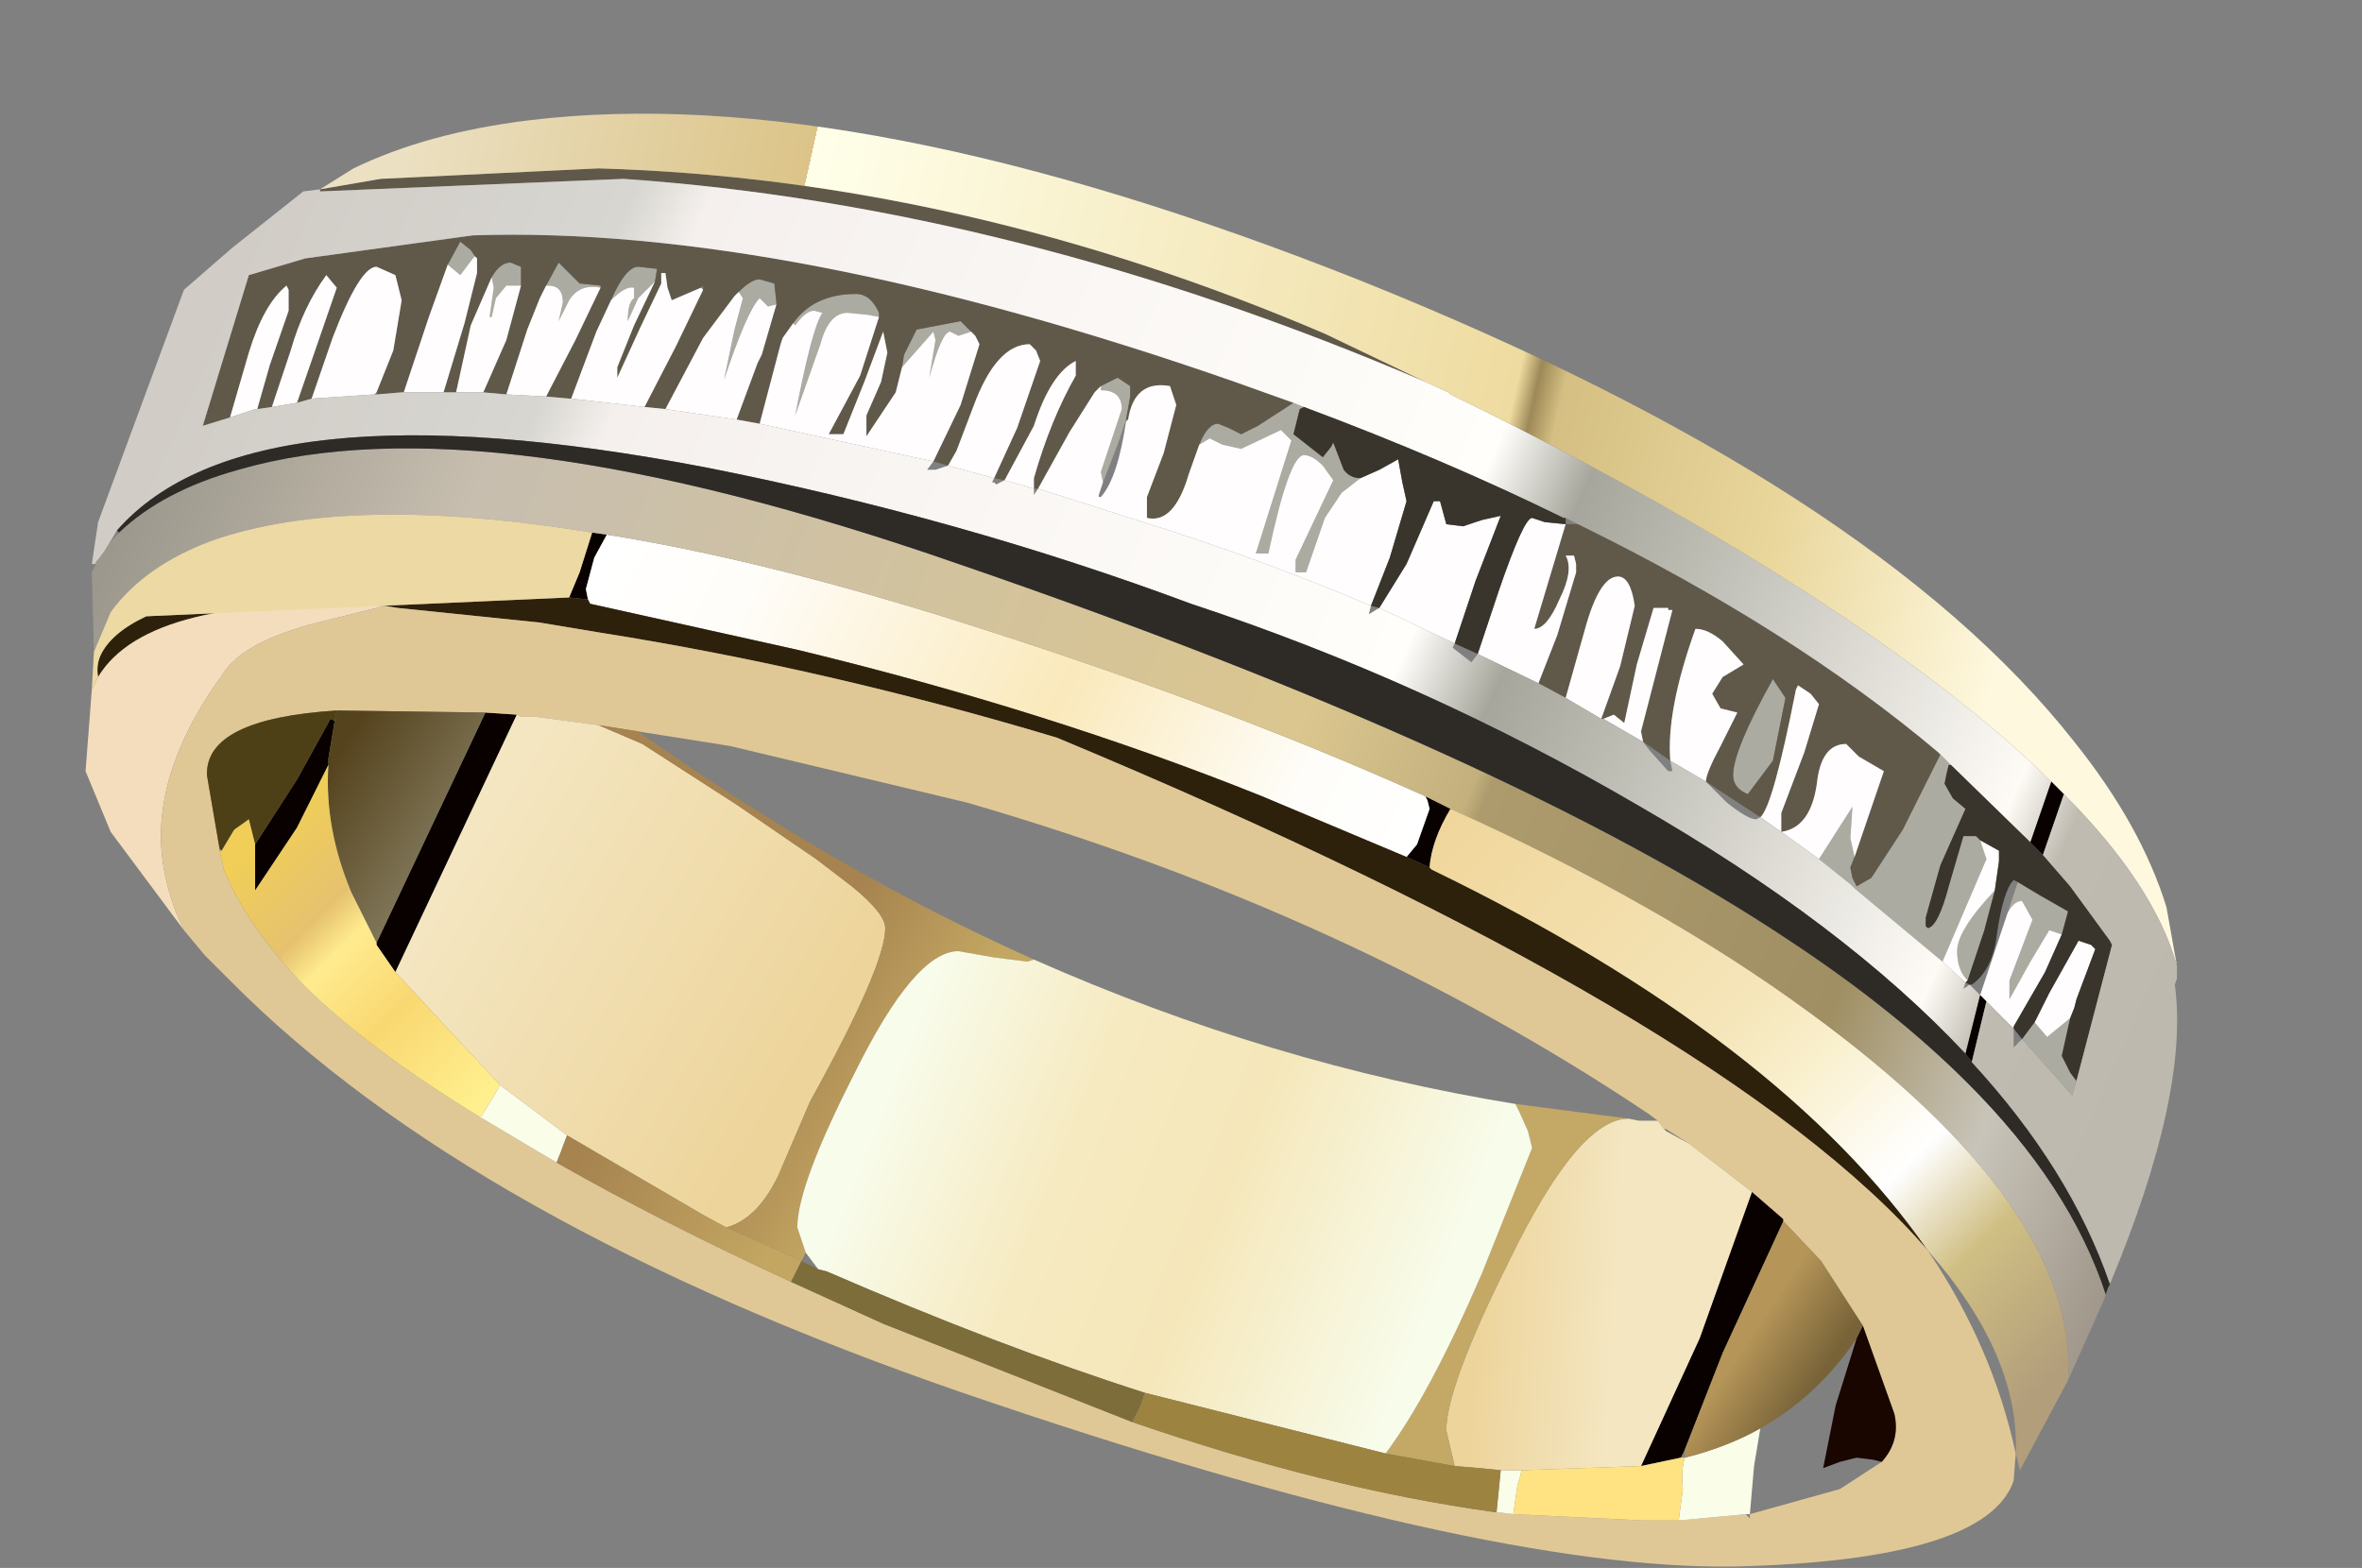
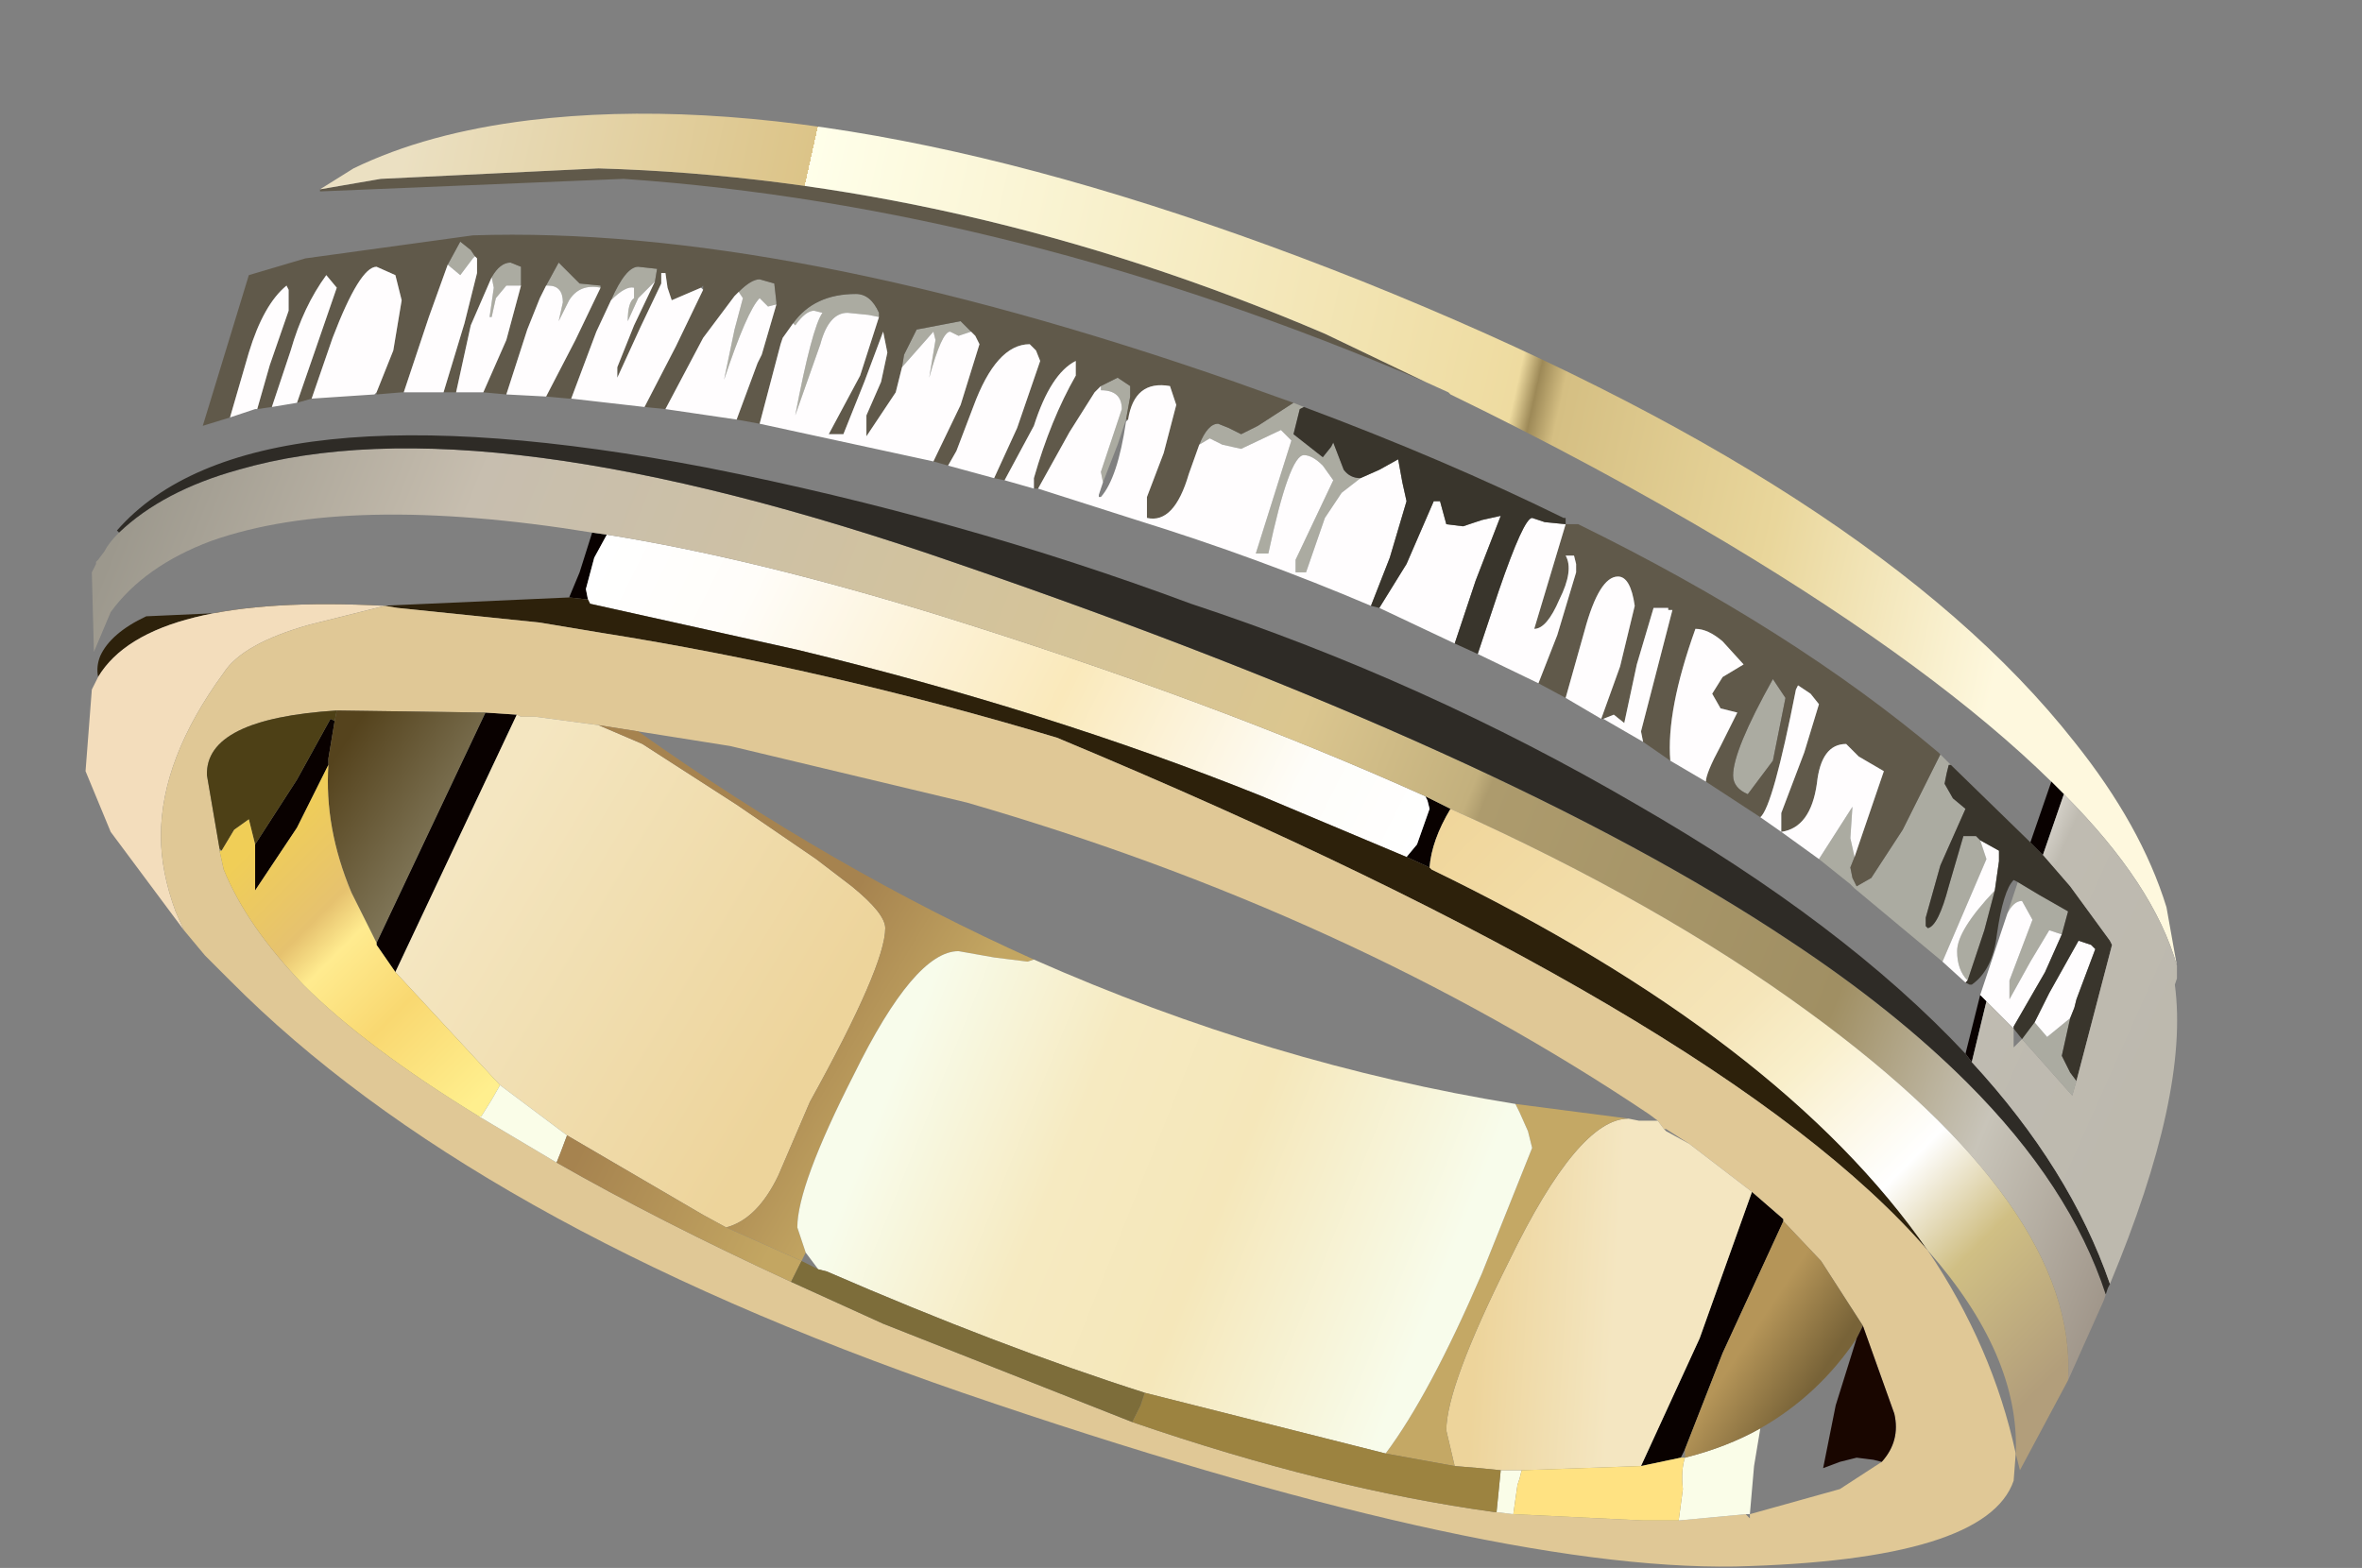
<svg xmlns="http://www.w3.org/2000/svg" xmlns:xlink="http://www.w3.org/1999/xlink" height="33.0px" width="49.7px">
  <rect width="100%" height="100%" fill="#808080" stroke="none" />
  <g transform="matrix(1.0, 0.0, 0.0, 1.0, 1.8, 2.4)">
    <use height="37.4" transform="matrix(0.881, 0.0, 0.0, 0.881, -1.806, -2.38)" width="56.4" xlink:href="#sprite0" />
  </g>
  <defs>
    <g id="sprite0" transform="matrix(1.0, 0.0, 0.0, 1.0, 2.05, 2.7)">
      <use height="34.7" transform="matrix(1.0, 0.0, 0.0, 1.0, 0.0, 0.0)" width="49.95" xlink:href="#sprite1" />
      <use height="13.25" transform="matrix(1.0, 0.0, 0.0, 1.0, 19.95, 2.0)" width="13.15" xlink:href="#sprite2" />
    </g>
    <g id="sprite1" transform="matrix(1.0, 0.0, 0.0, 1.0, 0.0, 0.0)">
      <use height="34.7" transform="matrix(1.0, 0.0, 0.0, 1.0, 0.0, 0.0)" width="49.95" xlink:href="#shape0" />
    </g>
    <g id="shape0" transform="matrix(1.0, 0.0, 0.0, 1.0, 0.0, 0.0)">
      <path d="M15.6 4.25 Q15.9 3.95 16.1 3.95 L16.45 4.05 16.5 4.5 16.5 4.55 16.3 4.6 16.1 4.4 Q15.8 4.7 15.25 6.35 L15.5 5.15 15.7 4.4 15.6 4.25 M16.9 5.0 Q17.4 4.3 18.4 4.3 18.75 4.3 18.95 4.75 L18.95 4.85 18.7 4.8 18.2 4.75 Q17.75 4.75 17.55 5.5 L16.95 7.2 Q17.35 5.1 17.6 4.75 L17.4 4.7 Q17.2 4.7 16.95 5.05 L16.9 5.0 M19.5 6.05 L19.55 5.75 19.85 5.15 20.9 4.95 21.15 5.2 20.85 5.3 20.65 5.2 Q20.45 5.2 20.15 6.3 L20.3 5.4 20.25 5.2 19.5 6.05 M24.25 6.5 L24.65 6.3 24.95 6.5 24.95 6.75 24.85 7.3 24.65 7.9 24.3 8.8 24.25 8.55 24.75 7.05 Q24.75 6.6 24.25 6.6 L24.25 6.5 M26.6 7.9 Q26.8 7.4 27.05 7.4 L27.3 7.5 27.6 7.65 28.0 7.45 28.85 6.9 29.1 7.0 29.0 7.05 28.85 7.65 29.55 8.2 29.75 7.95 29.8 7.85 30.05 8.5 Q30.2 8.7 30.45 8.7 L30.0 9.05 29.6 9.65 29.15 10.95 28.9 10.95 28.9 10.65 29.8 8.75 29.55 8.4 Q29.3 8.15 29.1 8.15 28.75 8.15 28.25 10.5 L27.95 10.5 28.8 7.8 28.55 7.55 27.6 8.0 27.15 7.9 26.85 7.75 26.6 7.9 M8.65 3.6 L8.95 3.05 9.2 3.25 9.3 3.4 9.25 3.45 8.95 3.85 8.65 3.6 M9.7 3.9 Q9.9 3.55 10.15 3.55 L10.4 3.65 10.4 4.05 10.4 4.1 10.05 4.1 9.8 4.4 9.7 4.85 9.65 4.85 9.75 4.15 9.7 3.9 M11.0 4.1 L11.3 3.55 11.8 4.05 12.3 4.1 12.3 4.15 Q11.8 4.05 11.55 4.45 L11.3 4.95 11.4 4.5 Q11.4 4.1 11.05 4.1 L11.0 4.1 M12.55 4.45 Q12.9 3.65 13.2 3.65 L13.65 3.7 13.6 4.0 13.2 4.4 12.95 4.95 Q12.95 4.5 13.1 4.4 L13.1 4.15 Q12.9 4.1 12.55 4.45 M44.35 20.25 L42.25 18.5 42.15 18.4 41.4 17.8 42.2 16.55 42.15 17.3 42.25 17.75 42.15 18.0 42.2 18.25 42.3 18.45 42.65 18.25 43.4 17.1 44.3 15.3 44.55 15.55 44.5 15.55 44.45 15.75 44.4 16.0 44.6 16.35 44.9 16.6 44.3 17.95 43.95 19.2 43.95 19.4 44.0 19.45 Q44.25 19.4 44.5 18.45 L44.85 17.25 45.15 17.25 45.25 17.35 45.4 17.8 44.35 20.25 M39.7 16.25 Q39.35 16.1 39.35 15.8 39.35 15.2 40.3 13.5 L40.6 13.95 40.3 15.45 39.7 16.25 M46.15 18.35 L46.4 18.5 46.65 18.65 47.35 19.05 47.2 19.6 46.9 19.5 46.45 20.25 45.95 21.15 45.95 20.7 46.5 19.25 46.25 18.8 Q46.05 18.8 45.9 19.1 L46.15 18.35 M46.25 22.1 L46.55 21.7 46.85 22.05 47.4 21.6 47.2 22.5 47.4 22.9 47.55 23.1 47.45 23.45 46.25 22.1 M45.6 18.55 L45.35 19.5 44.95 20.7 Q44.7 20.45 44.7 20.0 44.7 19.5 45.6 18.55" fill="#ababa1" fill-rule="evenodd" stroke="none" />
      <path d="M15.6 4.25 L15.5 4.35 14.75 5.35 13.85 7.05 13.35 7.0 14.1 5.55 14.75 4.2 14.75 4.1 14.7 4.15 14.0 4.45 13.9 4.15 13.85 3.8 13.75 3.8 13.75 4.05 13.25 5.1 12.7 6.3 12.7 6.05 13.1 5.05 13.6 4.0 13.65 3.7 13.2 3.65 Q12.9 3.65 12.55 4.45 L12.2 5.2 11.6 6.8 11.55 6.8 11.0 6.75 11.7 5.4 12.3 4.15 12.3 4.1 11.8 4.05 11.3 3.55 11.0 4.1 10.85 4.4 10.55 5.15 10.05 6.7 9.5 6.65 10.05 5.4 10.4 4.1 10.4 4.05 10.4 3.65 10.15 3.55 Q9.9 3.55 9.7 3.9 L9.2 5.05 8.85 6.65 8.55 6.65 9.05 5.0 9.35 3.8 9.35 3.45 9.3 3.4 9.2 3.25 8.95 3.05 8.65 3.6 8.2 4.85 7.6 6.65 7.55 6.65 6.95 6.7 6.95 6.65 7.35 5.65 7.55 4.45 7.4 3.85 6.95 3.65 Q6.55 3.65 5.9 5.35 L5.4 6.8 5.05 6.9 5.5 5.6 6.0 4.15 5.75 3.85 Q5.2 4.6 4.9 5.65 L4.45 7.0 4.1 7.05 4.4 6.0 4.85 4.7 4.85 4.2 4.8 4.1 Q4.25 4.55 3.9 5.7 L3.45 7.25 2.8 7.45 3.9 3.85 5.25 3.45 9.25 2.9 Q16.7 2.65 27.45 6.4 L28.85 6.9 28.0 7.45 27.6 7.65 27.3 7.5 27.05 7.4 Q26.8 7.4 26.6 7.9 L26.35 8.6 Q26.0 9.8 25.35 9.65 L25.35 9.15 25.75 8.1 26.05 6.95 25.9 6.5 Q25.05 6.35 24.9 7.3 L24.85 7.3 24.95 6.75 24.95 6.5 24.65 6.3 24.25 6.5 24.1 6.65 23.5 7.6 22.75 8.95 22.65 8.95 22.65 8.7 Q23.05 7.3 23.65 6.25 L23.65 5.9 Q23.05 6.2 22.65 7.45 L21.95 8.75 21.7 8.7 22.25 7.5 22.8 5.9 22.7 5.65 22.55 5.5 Q21.75 5.5 21.2 7.0 L20.8 8.05 20.6 8.4 20.25 8.3 20.9 6.95 21.35 5.5 21.25 5.3 21.15 5.2 20.9 4.95 19.85 5.15 19.55 5.75 19.5 6.05 19.35 6.65 18.65 7.7 18.65 7.2 19.0 6.4 19.15 5.7 19.05 5.2 18.6 6.4 18.1 7.65 17.75 7.65 18.5 6.25 18.95 4.85 18.95 4.75 Q18.75 4.3 18.4 4.3 17.4 4.3 16.9 5.0 L16.65 5.35 16.6 5.5 16.1 7.4 15.55 7.3 16.05 5.95 16.15 5.75 16.5 4.55 16.5 4.5 16.45 4.05 16.1 3.95 Q15.9 3.95 15.6 4.25 M32.0 6.4 Q22.2 2.2 12.85 1.55 L5.6 1.85 5.6 1.8 7.05 1.55 12.25 1.3 Q20.95 1.55 29.6 5.25 L32.0 6.4 M36.25 14.45 L36.2 14.45 36.65 13.2 37.0 11.75 Q36.9 11.05 36.6 11.05 36.15 11.05 35.8 12.35 L35.35 13.95 34.7 13.6 35.15 12.45 35.6 10.95 35.6 10.75 35.55 10.55 35.35 10.55 Q35.55 10.9 35.2 11.6 34.9 12.3 34.6 12.3 L35.05 10.8 35.35 9.8 35.65 9.8 Q40.75 12.3 44.25 15.25 L44.3 15.3 43.4 17.1 42.65 18.25 42.3 18.45 42.2 18.25 42.15 18.0 42.25 17.75 42.95 15.7 42.35 15.35 42.05 15.05 Q41.45 15.05 41.35 16.0 41.2 17.05 40.5 17.15 L40.5 16.7 41.05 15.25 41.4 14.1 41.2 13.85 40.9 13.65 40.85 13.75 Q40.3 16.55 40.0 16.8 L38.7 15.95 Q38.7 15.75 39.05 15.1 L39.45 14.3 39.05 14.2 38.85 13.85 39.1 13.45 39.6 13.15 39.1 12.6 Q38.75 12.3 38.45 12.3 37.75 14.25 37.85 15.45 L37.2 15.0 37.15 14.75 37.9 11.85 37.8 11.85 37.8 11.8 37.45 11.8 37.05 13.15 36.75 14.55 36.5 14.35 36.25 14.45 M39.7 16.25 L40.3 15.45 40.6 13.95 40.3 13.5 Q39.35 15.2 39.35 15.8 39.35 16.1 39.7 16.25" fill="#60594a" fill-rule="evenodd" stroke="none" />
      <path d="M13.85 7.05 L14.75 5.35 15.5 4.35 15.6 4.25 15.7 4.4 15.5 5.15 15.25 6.35 Q15.8 4.7 16.1 4.4 L16.3 4.6 16.5 4.55 16.15 5.75 16.05 5.95 15.55 7.3 13.85 7.05 M16.1 7.4 L16.6 5.5 16.65 5.35 16.9 5.0 16.95 5.05 Q17.2 4.7 17.4 4.7 L17.6 4.75 Q17.35 5.1 16.95 7.2 L17.55 5.5 Q17.75 4.75 18.2 4.75 L18.7 4.8 18.95 4.85 18.5 6.25 17.75 7.65 18.1 7.65 18.6 6.4 19.05 5.2 19.15 5.7 19.0 6.4 18.65 7.2 18.65 7.7 19.35 6.65 19.5 6.05 20.25 5.2 20.3 5.4 20.15 6.3 Q20.45 5.2 20.65 5.2 L20.85 5.3 21.15 5.2 21.25 5.3 21.35 5.5 20.9 6.95 20.25 8.3 16.1 7.4 M20.6 8.4 L20.8 8.05 21.2 7.0 Q21.75 5.5 22.55 5.5 L22.7 5.65 22.8 5.9 22.25 7.5 21.7 8.7 20.6 8.4 M21.95 8.75 L22.65 7.45 Q23.05 6.2 23.65 5.9 L23.65 6.25 Q23.05 7.3 22.65 8.7 L22.65 8.95 21.95 8.75 M22.75 8.95 L23.5 7.6 24.1 6.65 24.25 6.5 24.25 6.6 Q24.75 6.6 24.75 7.05 L24.25 8.55 24.3 8.8 24.2 9.1 24.2 9.15 24.25 9.15 Q24.65 8.7 24.85 7.35 L24.9 7.3 Q25.05 6.35 25.9 6.5 L26.05 6.95 25.75 8.1 25.35 9.15 25.35 9.65 Q26.0 9.8 26.35 8.6 L26.6 7.9 26.85 7.75 27.15 7.9 27.6 8.0 28.55 7.55 28.8 7.8 27.95 10.5 28.25 10.5 Q28.75 8.15 29.1 8.15 29.3 8.15 29.55 8.4 L29.8 8.75 28.9 10.65 28.9 10.95 29.15 10.95 29.6 9.65 30.0 9.05 30.45 8.7 30.9 8.5 31.35 8.25 31.45 8.8 31.55 9.25 31.15 10.6 30.7 11.75 Q28.0 10.6 25.1 9.7 L22.75 8.95 M3.45 7.25 L3.9 5.7 Q4.25 4.55 4.8 4.1 L4.85 4.2 4.85 4.7 4.4 6.0 4.1 7.05 4.05 7.05 3.45 7.25 M4.45 7.0 L4.9 5.65 Q5.2 4.6 5.75 3.85 L6.0 4.15 5.5 5.6 5.05 6.9 4.45 7.0 M5.4 6.8 L5.9 5.35 Q6.55 3.65 6.95 3.65 L7.4 3.85 7.55 4.45 7.35 5.65 6.95 6.65 6.9 6.7 5.4 6.8 M7.6 6.65 L8.2 4.85 8.65 3.6 8.95 3.85 9.25 3.45 9.3 3.4 9.35 3.45 9.35 3.8 9.05 5.0 8.55 6.65 8.25 6.65 7.6 6.65 M8.85 6.65 L9.2 5.05 9.7 3.9 9.75 4.15 9.65 4.85 9.7 4.85 9.8 4.4 10.05 4.1 10.4 4.1 10.05 5.4 9.5 6.65 8.85 6.65 M10.05 6.7 L10.55 5.15 10.85 4.4 11.0 4.1 11.05 4.1 Q11.4 4.1 11.4 4.5 L11.3 4.95 11.55 4.45 Q11.8 4.05 12.3 4.15 L11.7 5.4 11.0 6.75 10.05 6.7 M11.6 6.8 L12.2 5.2 12.55 4.45 Q12.9 4.1 13.1 4.15 L13.1 4.4 Q12.95 4.5 12.95 4.95 L13.2 4.4 13.6 4.0 13.1 5.05 12.7 6.05 12.7 6.3 13.25 5.1 13.75 4.05 13.75 3.8 13.85 3.8 13.9 4.15 14.0 4.45 14.7 4.15 14.75 4.2 14.1 5.55 13.35 7.0 11.6 6.8 M44.9 20.75 L44.35 20.25 45.4 17.8 45.25 17.35 45.7 17.6 45.7 17.85 45.6 18.55 Q44.7 19.5 44.7 20.0 44.7 20.45 44.95 20.7 L44.9 20.75 M41.4 17.8 L40.5 17.15 40.0 16.8 Q40.3 16.55 40.85 13.75 L40.9 13.65 41.2 13.85 41.4 14.1 41.05 15.25 40.5 16.7 40.5 17.15 Q41.2 17.05 41.35 16.0 41.45 15.05 42.05 15.05 L42.35 15.35 42.95 15.7 42.25 17.75 42.15 17.3 42.2 16.55 41.4 17.8 M38.7 15.95 L37.85 15.45 Q37.75 14.25 38.45 12.3 38.75 12.3 39.1 12.6 L39.6 13.15 39.1 13.45 38.85 13.85 39.05 14.2 39.45 14.3 39.05 15.1 Q38.7 15.75 38.7 15.95 M37.2 15.0 L36.25 14.45 36.5 14.35 36.75 14.55 37.05 13.15 37.45 11.8 37.8 11.8 37.8 11.85 37.9 11.85 37.15 14.75 37.2 15.0 M36.2 14.45 L35.35 13.95 35.8 12.35 Q36.15 11.05 36.6 11.05 36.9 11.05 37.0 11.75 L36.65 13.2 36.2 14.45 M34.7 13.6 L33.25 12.9 33.75 11.4 Q34.35 9.65 34.55 9.65 L34.85 9.75 35.35 9.8 35.05 10.8 34.6 12.3 Q34.9 12.3 35.2 11.6 35.55 10.9 35.35 10.55 L35.55 10.55 35.6 10.75 35.6 10.95 35.15 12.45 34.7 13.6 M32.7 12.65 L30.9 11.8 31.55 10.75 32.2 9.25 32.35 9.25 32.5 9.8 32.9 9.85 33.35 9.7 33.8 9.6 33.2 11.15 32.7 12.65 M47.2 19.6 L46.8 20.5 46.05 21.8 46.05 21.85 45.4 21.2 45.25 21.05 45.85 19.25 45.9 19.1 Q46.05 18.8 46.25 18.8 L46.5 19.25 45.95 20.7 45.95 21.15 46.45 20.25 46.9 19.5 47.2 19.6 M46.55 21.7 L46.7 21.4 46.9 21.0 47.6 19.75 47.9 19.85 47.95 19.9 48.0 19.95 47.55 21.15 47.5 21.35 47.4 21.6 46.85 22.05 46.55 21.7" fill="#fffdfe" fill-rule="evenodd" stroke="none" />
-       <path d="M15.55 7.3 L16.1 7.4 20.25 8.3 20.1 8.5 20.3 8.5 20.6 8.4 21.7 8.7 21.65 8.8 21.7 8.8 21.75 8.85 21.95 8.75 22.65 8.95 22.65 9.1 22.75 8.95 25.1 9.7 Q28.0 10.6 30.7 11.75 L30.65 11.95 30.9 11.8 32.7 12.65 32.65 12.75 33.1 13.1 33.25 12.9 34.7 13.6 35.35 13.95 36.2 14.45 36.25 14.45 37.2 15.0 37.35 15.2 37.8 15.7 37.9 15.7 37.85 15.45 38.7 15.95 39.2 16.45 Q39.7 16.85 39.9 16.85 L40.0 16.8 40.5 17.15 41.4 17.8 42.15 18.4 42.25 18.5 44.35 20.25 44.9 20.75 44.85 20.9 45.0 20.8 45.25 21.05 44.9 22.45 Q42.0 19.35 37.05 16.5 32.0 13.55 26.4 11.7 20.9 9.65 14.85 8.45 3.9 6.35 0.75 9.95 L0.45 10.45 0.3 10.65 0.25 10.7 0.25 10.75 0.15 10.75 0.3 9.75 2.35 4.2 3.5 3.2 5.2 1.85 5.6 1.8 5.6 1.85 12.85 1.55 Q22.2 2.2 32.0 6.4 L32.55 6.65 32.6 6.7 Q36.1 8.4 39.2 10.25 44.2 13.25 46.95 15.95 L46.45 17.4 44.55 15.55 44.3 15.3 44.25 15.25 Q40.75 12.3 35.65 9.8 L35.35 9.65 35.3 9.65 Q32.45 8.25 29.1 7.0 L28.85 6.9 27.45 6.4 Q16.7 2.65 9.25 2.9 L5.25 3.45 3.9 3.85 2.8 7.45 3.45 7.25 4.05 7.05 4.1 7.05 4.45 7.0 5.05 6.9 5.4 6.8 6.9 6.7 6.95 6.7 7.55 6.65 7.6 6.65 8.25 6.65 8.55 6.65 8.85 6.65 9.5 6.65 10.05 6.7 11.0 6.75 11.55 6.8 11.6 6.8 13.35 7.0 13.85 7.05 15.55 7.3" fill="url(#gradient0)" fill-rule="evenodd" stroke="none" />
      <path d="M46.95 15.95 Q44.2 13.25 39.2 10.25 36.1 8.4 32.6 6.7 L32.55 6.65 32.0 6.4 29.6 5.25 Q20.95 1.55 12.25 1.3 L7.05 1.55 5.6 1.8 6.4 1.3 Q8.15 0.45 10.6 0.15 18.45 -0.8 30.5 4.0 42.7 8.9 47.5 15.0 49.1 17.0 49.7 18.95 L49.95 20.35 Q49.4 18.4 47.25 16.25 L46.95 15.95" fill="url(#gradient1)" fill-rule="evenodd" stroke="none" />
      <path d="M30.7 11.75 L31.15 10.6 31.55 9.25 31.45 8.8 31.35 8.25 30.9 8.5 30.45 8.7 Q30.2 8.7 30.05 8.5 L29.8 7.85 29.75 7.95 29.55 8.2 28.85 7.65 29.0 7.05 29.1 7.0 Q32.45 8.25 35.3 9.65 L35.35 9.65 35.35 9.8 34.85 9.75 34.55 9.65 Q34.35 9.65 33.75 11.4 L33.25 12.9 32.7 12.65 33.2 11.15 33.8 9.6 33.35 9.7 32.9 9.85 32.5 9.8 32.35 9.25 32.2 9.25 31.55 10.75 30.9 11.8 30.7 11.75 M44.55 15.55 L46.45 17.4 46.75 17.7 47.4 18.45 48.35 19.75 48.4 19.85 47.55 23.1 47.4 22.9 47.2 22.5 47.4 21.6 47.5 21.35 47.55 21.15 48.0 19.95 47.95 19.9 47.9 19.85 47.6 19.75 46.9 21.0 46.7 21.4 46.55 21.7 46.25 22.1 46.05 21.85 46.05 21.8 46.8 20.5 47.2 19.6 47.35 19.05 46.65 18.65 46.4 18.5 46.15 18.35 46.05 18.3 Q45.8 18.55 45.65 19.6 45.55 20.45 45.05 20.8 L45.0 20.8 44.9 20.75 44.95 20.7 45.35 19.5 45.6 18.55 45.7 17.85 45.7 17.6 45.25 17.35 45.15 17.25 44.85 17.25 44.5 18.45 Q44.25 19.4 44.0 19.45 L43.95 19.4 43.95 19.2 44.3 17.95 44.9 16.6 44.6 16.35 44.4 16.0 44.45 15.75 44.5 15.55 44.55 15.55" fill="#39352c" fill-rule="evenodd" stroke="none" />
      <path d="M44.9 22.45 L45.25 21.05 45.4 21.2 45.05 22.65 44.9 22.45 M46.45 17.4 L46.95 15.95 47.25 16.25 46.75 17.7 46.45 17.4 M32.0 16.3 L32.6 16.6 Q32.15 17.35 32.1 18.0 L31.55 17.75 31.8 17.45 32.1 16.6 32.05 16.4 32.0 16.3 M12.45 10.05 L12.15 10.6 11.95 11.35 12.0 11.6 11.55 11.55 11.8 10.95 12.1 10.0 12.45 10.05 M5.95 14.5 L5.8 15.4 5.8 15.45 5.8 15.55 5.05 17.05 4.05 18.55 4.05 17.65 4.05 17.45 5.05 15.9 5.85 14.45 5.95 14.5 M6.95 19.8 L9.55 14.3 10.3 14.35 7.4 20.5 6.95 19.85 6.95 19.8 M39.8 25.75 L40.55 26.4 40.55 26.45 39.1 29.6 38.2 31.9 38.1 32.1 37.15 32.3 38.55 29.25 39.8 25.75" fill="#090100" fill-rule="evenodd" stroke="none" />
      <path d="M32.0 16.3 L32.05 16.4 32.1 16.6 31.8 17.45 31.55 17.75 28.1 16.3 Q23.0 14.25 17.0 12.8 L12.05 11.7 12.0 11.6 11.95 11.35 12.15 10.6 12.45 10.05 Q15.9 10.6 20.3 11.95 26.9 14.0 32.0 16.3" fill="url(#gradient2)" fill-rule="evenodd" stroke="none" />
      <path d="M0.25 10.75 L0.25 10.7 0.3 10.65 0.45 10.45 Q0.55 10.25 0.8 10.0 1.85 9.0 3.65 8.5 9.5 6.8 20.85 10.75 33.95 15.25 40.7 19.75 43.2 21.4 44.95 23.15 47.4 25.6 48.25 28.2 L48.2 28.35 47.35 30.25 Q47.6 26.15 41.15 21.45 37.6 18.85 32.6 16.6 L32.0 16.3 Q26.9 14.0 20.3 11.95 15.9 10.6 12.45 10.05 L12.1 10.0 Q6.25 9.05 3.0 10.2 1.4 10.8 0.6 11.9 L0.2 12.85 0.15 10.95 0.25 10.75" fill="url(#gradient3)" fill-rule="evenodd" stroke="none" />
      <path d="M31.55 17.75 L32.1 18.0 32.15 18.05 Q40.5 22.1 44.0 27.15 39.15 21.55 23.2 14.9 17.7 13.25 12.35 12.4 L10.85 12.15 7.45 11.8 7.15 11.75 Q1.5 11.45 0.3 13.45 0.25 13.2 0.35 12.95 0.6 12.4 1.45 12.0 L11.55 11.55 12.0 11.6 12.05 11.7 17.0 12.8 Q23.0 14.25 28.1 16.3 L31.55 17.75" fill="#2d210b" fill-rule="evenodd" stroke="none" />
      <path d="M0.75 9.95 Q3.9 6.35 14.85 8.45 20.9 9.65 26.4 11.7 32.0 13.55 37.05 16.5 42.0 19.35 44.9 22.45 L45.05 22.65 Q47.4 25.2 48.35 27.95 L48.3 28.05 48.25 28.2 Q47.4 25.6 44.95 23.15 43.2 21.4 40.7 19.75 33.95 15.25 20.85 10.75 9.5 6.8 3.65 8.5 1.85 9.0 0.8 10.0 L0.75 9.95" fill="#2e2b26" fill-rule="evenodd" stroke="none" />
      <path d="M2.35 19.5 L0.6 17.15 0.0 15.7 0.15 13.75 0.3 13.45 Q1.5 11.45 7.15 11.75 L5.35 12.2 Q3.75 12.65 3.3 13.35 1.8 15.4 1.8 17.25 1.8 18.1 2.15 19.05 L2.35 19.5" fill="#f3ddbc" fill-rule="evenodd" stroke="none" />
-       <path d="M0.15 13.75 L0.2 12.85 0.6 11.9 Q1.4 10.8 3.0 10.2 6.25 9.05 12.1 10.0 L11.8 10.95 11.55 11.55 1.45 12.0 Q0.6 12.4 0.35 12.95 0.25 13.2 0.3 13.45 L0.15 13.75" fill="#edd9a4" fill-rule="evenodd" stroke="none" />
      <path d="M7.15 11.75 L7.45 11.8 10.85 12.15 12.35 12.4 Q17.7 13.25 23.2 14.9 39.15 21.55 44.0 27.15 45.55 29.45 46.1 32.0 L46.05 32.65 Q45.4 34.55 39.4 34.7 33.35 34.8 20.95 30.55 9.2 26.5 3.45 20.7 L2.85 20.1 2.35 19.5 2.15 19.05 Q1.8 18.1 1.8 17.25 1.8 15.4 3.3 13.35 3.75 12.65 5.35 12.2 L7.15 11.75 M9.55 14.3 L6.0 14.25 Q2.85 14.45 2.9 15.8 L3.2 17.55 3.2 17.6 3.3 18.05 Q3.85 19.4 5.2 20.8 6.7 22.3 9.4 23.95 L11.25 25.05 Q13.7 26.45 16.85 27.9 L19.05 28.9 25.0 31.25 Q29.65 32.85 33.65 33.4 L33.7 33.4 34.1 33.45 37.2 33.6 38.0 33.6 38.05 33.6 39.65 33.45 39.75 33.55 39.75 33.45 41.9 32.85 42.9 32.2 Q43.35 31.7 43.2 31.05 L42.45 28.95 41.45 27.4 40.55 26.45 40.55 26.4 39.8 25.75 38.3 24.6 37.75 24.25 37.7 24.25 37.55 24.05 37.35 23.9 Q30.2 19.1 21.05 16.45 L15.4 15.1 13.2 14.75 12.25 14.6 10.75 14.4 10.4 14.4 10.3 14.35 9.55 14.3" fill="#e0c896" fill-rule="evenodd" stroke="none" />
      <path d="M5.8 15.55 L5.8 15.45 5.8 15.4 5.95 14.5 6.0 14.25 9.55 14.3 6.95 19.8 6.35 18.6 Q5.7 17.05 5.8 15.55" fill="url(#gradient4)" fill-rule="evenodd" stroke="none" />
      <path d="M6.0 14.25 L5.95 14.5 5.85 14.45 5.05 15.9 4.05 17.45 3.9 16.85 3.55 17.1 3.25 17.6 3.2 17.55 2.9 15.8 Q2.85 14.45 6.0 14.25" fill="#4d4016" fill-rule="evenodd" stroke="none" />
      <path d="M10.3 14.35 L10.4 14.4 10.75 14.4 12.25 14.6 13.3 15.05 15.55 16.5 17.45 17.8 18.3 18.45 Q19.1 19.1 19.1 19.45 19.1 20.35 17.3 23.6 L16.55 25.35 Q16.05 26.4 15.3 26.6 L14.75 26.3 11.5 24.4 9.9 23.2 7.4 20.5 10.3 14.35" fill="url(#gradient5)" fill-rule="evenodd" stroke="none" />
      <path d="M15.3 26.6 Q16.05 26.4 16.55 25.35 L17.3 23.6 Q19.1 20.35 19.1 19.45 19.1 19.1 18.3 18.45 L17.45 17.8 15.55 16.5 13.3 15.05 12.25 14.6 13.2 14.75 Q17.85 18.05 22.65 20.2 L22.5 20.25 21.7 20.15 20.85 20.0 Q19.8 20.0 18.35 22.95 17.0 25.6 17.0 26.6 L17.2 27.2 17.1 27.4 15.3 26.6" fill="url(#gradient6)" fill-rule="evenodd" stroke="none" />
      <path d="M5.8 15.55 Q5.7 17.05 6.35 18.6 L6.95 19.8 6.95 19.85 7.4 20.5 9.9 23.2 9.7 23.55 9.45 23.95 9.4 23.95 Q6.7 22.3 5.2 20.8 3.85 19.4 3.3 18.05 L3.2 17.6 3.25 17.6 3.55 17.1 3.9 16.85 4.05 17.45 4.05 17.65 4.05 18.55 5.05 17.05 5.8 15.55" fill="url(#gradient7)" fill-rule="evenodd" stroke="none" />
      <path d="M9.9 23.2 L11.5 24.4 11.35 24.8 11.25 25.05 9.4 23.95 9.45 23.95 9.7 23.55 9.9 23.2 M39.65 33.45 L38.05 33.6 38.15 32.85 Q38.1 32.4 38.2 32.1 39.2 31.85 40.0 31.4 L39.85 32.3 39.75 33.45 39.65 33.45 M34.1 33.45 L33.7 33.4 33.8 32.4 34.3 32.4 34.25 32.6 34.2 32.75 34.1 33.45" fill="#fafde8" fill-rule="evenodd" stroke="none" />
      <path d="M11.5 24.4 L14.75 26.3 15.3 26.6 17.1 27.4 16.85 27.9 Q13.7 26.45 11.25 25.05 L11.35 24.8 11.5 24.4" fill="url(#gradient8)" fill-rule="evenodd" stroke="none" />
      <path d="M47.25 16.25 Q49.4 18.4 49.95 20.35 L49.95 20.65 49.9 20.8 Q50.25 23.4 48.35 27.95 47.4 25.2 45.05 22.65 L45.4 21.2 46.05 21.85 46.05 22.3 46.25 22.1 47.45 23.45 47.55 23.1 48.4 19.85 48.35 19.75 47.4 18.45 46.75 17.7 47.25 16.25" fill="url(#gradient9)" fill-rule="evenodd" stroke="none" />
      <path d="M37.55 24.05 L37.7 24.25 37.75 24.3 38.3 24.6 39.8 25.75 38.55 29.25 37.15 32.3 34.3 32.4 33.8 32.4 33.3 32.35 32.7 32.3 32.5 31.45 Q32.5 30.4 34.0 27.4 35.65 24.0 36.85 24.0 L37.1 24.05 37.55 24.05" fill="url(#gradient10)" fill-rule="evenodd" stroke="none" />
      <path d="M40.55 26.45 L41.45 27.4 42.45 28.95 42.3 29.25 Q41.4 30.6 40.0 31.4 39.2 31.85 38.2 32.1 L38.2 31.9 39.1 29.6 40.55 26.45" fill="url(#gradient11)" fill-rule="evenodd" stroke="none" />
      <path d="M42.45 28.95 L43.2 31.05 Q43.35 31.7 42.9 32.2 L42.7 32.15 42.3 32.1 41.9 32.2 41.5 32.35 41.8 30.85 42.3 29.25 42.45 28.95" fill="#190600" fill-rule="evenodd" stroke="none" />
      <path d="M38.05 33.6 L38.0 33.6 37.2 33.6 34.1 33.45 34.2 32.75 34.25 32.6 34.3 32.4 37.15 32.3 38.1 32.1 38.2 32.1 Q38.1 32.4 38.15 32.85 L38.05 33.6" fill="#ffe282" fill-rule="evenodd" stroke="none" />
      <path d="M32.1 18.0 Q32.15 17.35 32.6 16.6 37.6 18.85 41.15 21.45 47.6 26.15 47.35 30.25 L46.2 32.4 46.1 32.0 Q46.2 29.65 44.0 27.15 40.5 22.1 32.15 18.05 L32.1 18.0" fill="url(#gradient12)" fill-rule="evenodd" stroke="none" />
      <path d="M31.05 32.0 Q32.1 30.6 33.35 27.7 L34.55 24.7 34.45 24.3 34.25 23.85 34.15 23.65 36.85 24.0 Q35.65 24.0 34.0 27.4 32.5 30.4 32.5 31.45 L32.7 32.3 31.05 32.0" fill="#c4a865" fill-rule="evenodd" stroke="none" />
      <path d="M34.15 23.65 L34.25 23.85 34.45 24.3 34.55 24.7 33.35 27.7 Q32.1 30.6 31.05 32.0 L25.3 30.55 Q21.85 29.45 17.7 27.65 L17.5 27.6 17.2 27.2 17.0 26.6 Q17.0 25.6 18.35 22.95 19.8 20.0 20.85 20.0 L21.7 20.15 22.5 20.25 22.65 20.2 Q28.3 22.7 34.15 23.65" fill="url(#gradient13)" fill-rule="evenodd" stroke="none" />
      <path d="M25.0 31.25 L19.05 28.9 16.85 27.9 17.1 27.4 17.2 27.45 17.5 27.6 17.7 27.65 Q21.85 29.45 25.3 30.55 L25.2 30.85 25.0 31.25" fill="#7d6d3a" fill-rule="evenodd" stroke="none" />
      <path d="M33.7 33.4 L33.65 33.4 Q29.65 32.85 25.0 31.25 L25.2 30.85 25.3 30.55 31.05 32.0 32.7 32.3 33.3 32.35 33.8 32.4 33.7 33.4" fill="#9c8340" fill-rule="evenodd" stroke="none" />
    </g>
    <linearGradient gradientTransform="matrix(0.028, 0.012, -0.004, 0.009, 26.6, 13.1)" gradientUnits="userSpaceOnUse" id="gradient0" spreadMethod="pad" x1="-819.2" x2="819.2">
      <stop offset="0.0" stop-color="#d1ccc6" />
      <stop offset="0.161" stop-color="#d7d6d1" />
      <stop offset="0.196" stop-color="#f5f0ed" />
      <stop offset="0.588" stop-color="#fffefb" />
      <stop offset="0.635" stop-color="#a6a69c" />
      <stop offset="0.882" stop-color="#fefbf6" />
      <stop offset="0.914" stop-color="#bfbbb1" />
      <stop offset="1.0" stop-color="#bdb9ae" />
    </linearGradient>
    <linearGradient gradientTransform="matrix(0.024, 0.004, -0.002, 0.009, 26.2, 9.0)" gradientUnits="userSpaceOnUse" id="gradient1" spreadMethod="pad" x1="-819.2" x2="819.2">
      <stop offset="0.0" stop-color="#ebe0c2" />
      <stop offset="0.239" stop-color="#dcc488" />
      <stop offset="0.239" stop-color="#ffffea" />
      <stop offset="0.682" stop-color="#eedba0" />
      <stop offset="0.694" stop-color="#9d8957" />
      <stop offset="0.71" stop-color="#d5bf83" />
      <stop offset="0.851" stop-color="#e9d69b" />
      <stop offset="1.0" stop-color="#fef8de" />
    </linearGradient>
    <linearGradient gradientTransform="matrix(0.012, 0.004, -5.0E-4, 0.001, 22.15, 13.8)" gradientUnits="userSpaceOnUse" id="gradient2" spreadMethod="pad" x1="-819.2" x2="819.2">
      <stop offset="0.0" stop-color="#ffffff" />
      <stop offset="0.173" stop-color="#fffdf9" />
      <stop offset="0.553" stop-color="#fae9bb" />
      <stop offset="0.847" stop-color="#fefdf9" />
      <stop offset="1.0" stop-color="#ffffff" />
    </linearGradient>
    <linearGradient gradientTransform="matrix(0.029, 0.011, -0.002, 0.005, 25.2, 17.4)" gradientUnits="userSpaceOnUse" id="gradient3" spreadMethod="pad" x1="-819.2" x2="819.2">
      <stop offset="0.0" stop-color="#9c988d" />
      <stop offset="0.149" stop-color="#c7beaf" />
      <stop offset="0.549" stop-color="#dbc68f" />
      <stop offset="0.635" stop-color="#c3b07d" />
      <stop offset="0.643" stop-color="#ad9b6d" />
      <stop offset="0.831" stop-color="#a08f63" />
      <stop offset="0.918" stop-color="#c8c4b9" />
      <stop offset="1.0" stop-color="#a1978b" />
    </linearGradient>
    <linearGradient gradientTransform="matrix(0.002, 0.001, -0.002, 0.003, 7.35, 16.55)" gradientUnits="userSpaceOnUse" id="gradient4" spreadMethod="pad" x1="-819.2" x2="819.2">
      <stop offset="0.0" stop-color="#55431d" />
      <stop offset="1.0" stop-color="#847b5e" />
    </linearGradient>
    <linearGradient color-interpolation="linearRGB" gradientTransform="matrix(0.005, 0.003, -0.003, 0.005, 13.1, 20.2)" gradientUnits="userSpaceOnUse" id="gradient5" spreadMethod="pad" x1="-819.2" x2="819.2">
      <stop offset="0.0" stop-color="#f4e6c1" />
      <stop offset="1.0" stop-color="#edd49b" />
    </linearGradient>
    <linearGradient gradientTransform="matrix(0.002, 0.001, -0.003, 0.005, 18.1, 22.6)" gradientUnits="userSpaceOnUse" id="gradient6" spreadMethod="pad" x1="-819.2" x2="819.2">
      <stop offset="0.0" stop-color="#a6834f" />
      <stop offset="1.0" stop-color="#c3a662" />
    </linearGradient>
    <linearGradient gradientTransform="matrix(0.004, 0.003, -0.002, 0.002, 7.4, 19.8)" gradientUnits="userSpaceOnUse" id="gradient7" spreadMethod="pad" x1="-819.2" x2="819.2">
      <stop offset="0.0" stop-color="#f0ce57" />
      <stop offset="0.286" stop-color="#e6c26f" />
      <stop offset="0.4" stop-color="#ffeb8f" />
      <stop offset="0.647" stop-color="#f9d871" />
      <stop offset="1.0" stop-color="#ffef8e" />
    </linearGradient>
    <linearGradient gradientTransform="matrix(0.003, 0.001, -2.0E-4, 4.0E-4, 14.0, 26.15)" gradientUnits="userSpaceOnUse" id="gradient8" spreadMethod="pad" x1="-819.2" x2="819.2">
      <stop offset="0.0" stop-color="#a6834f" />
      <stop offset="1.0" stop-color="#c3a662" />
    </linearGradient>
    <linearGradient gradientTransform="matrix(0.028, 0.012, -0.004, 0.009, 26.6, 13.1)" gradientUnits="userSpaceOnUse" id="gradient9" spreadMethod="pad" x1="-819.2" x2="819.2">
      <stop offset="0.0" stop-color="#d1ccc6" />
      <stop offset="0.161" stop-color="#d7d6d1" />
      <stop offset="0.196" stop-color="#f5f0ed" />
      <stop offset="0.584" stop-color="#fffefb" />
      <stop offset="0.635" stop-color="#a6a69c" />
      <stop offset="0.882" stop-color="#fefbf6" />
      <stop offset="0.914" stop-color="#bfbbb1" />
      <stop offset="1.0" stop-color="#bdb9ae" />
    </linearGradient>
    <linearGradient color-interpolation="linearRGB" gradientTransform="matrix(-0.002, -1.0E-4, 3.0E-4, -0.005, 34.9, 28.2)" gradientUnits="userSpaceOnUse" id="gradient10" spreadMethod="pad" x1="-819.2" x2="819.2">
      <stop offset="0.0" stop-color="#f4e6c1" />
      <stop offset="1.0" stop-color="#edd49b" />
    </linearGradient>
    <linearGradient gradientTransform="matrix(0.001, 6.0E-4, -0.002, 0.003, 40.5, 29.8)" gradientUnits="userSpaceOnUse" id="gradient11" spreadMethod="pad" x1="-819.2" x2="819.2">
      <stop offset="0.0" stop-color="#b59558" />
      <stop offset="1.0" stop-color="#786338" />
    </linearGradient>
    <linearGradient gradientTransform="matrix(0.009, 0.008, -0.002, 0.002, 39.75, 23.45)" gradientUnits="userSpaceOnUse" id="gradient12" spreadMethod="pad" x1="-819.2" x2="819.2">
      <stop offset="0.0" stop-color="#f0d69b" />
      <stop offset="0.416" stop-color="#f5e5b9" />
      <stop offset="0.518" stop-color="#f9efcb" />
      <stop offset="0.694" stop-color="#ffffff" />
      <stop offset="0.824" stop-color="#d0bf84" />
      <stop offset="1.0" stop-color="#b29e7b" />
    </linearGradient>
    <linearGradient gradientTransform="matrix(0.008, 0.003, -0.002, 0.005, 25.75, 25.65)" gradientUnits="userSpaceOnUse" id="gradient13" spreadMethod="pad" x1="-819.2" x2="819.2">
      <stop offset="0.0" stop-color="#f8fceb" />
      <stop offset="0.322" stop-color="#f6eac1" />
      <stop offset="0.6" stop-color="#f5e7ba" />
      <stop offset="1.0" stop-color="#f8fceb" />
    </linearGradient>
    <g id="sprite2" transform="matrix(1.0, 0.0, 0.0, 1.0, -3.7, -3.8)">
      <use height="21.15" transform="matrix(0.245, 0.0, 0.0, 0.245, 7.133, 7.965)" width="21.8" xlink:href="#shape1" />
    </g>
    <g id="shape1" transform="matrix(1.0, 0.0, 0.0, 1.0, 11.5, 10.55)">
      <path d="M10.3 -1.15 L0.2 0.45 0.15 10.6 -1.8 -0.05 -11.5 -0.7 -1.4 -2.1 -0.65 -10.55 0.5 -1.55 10.3 -1.15" fill="#ffffff" fill-opacity="0.0" fill-rule="evenodd" stroke="none" />
    </g>
  </defs>
</svg>